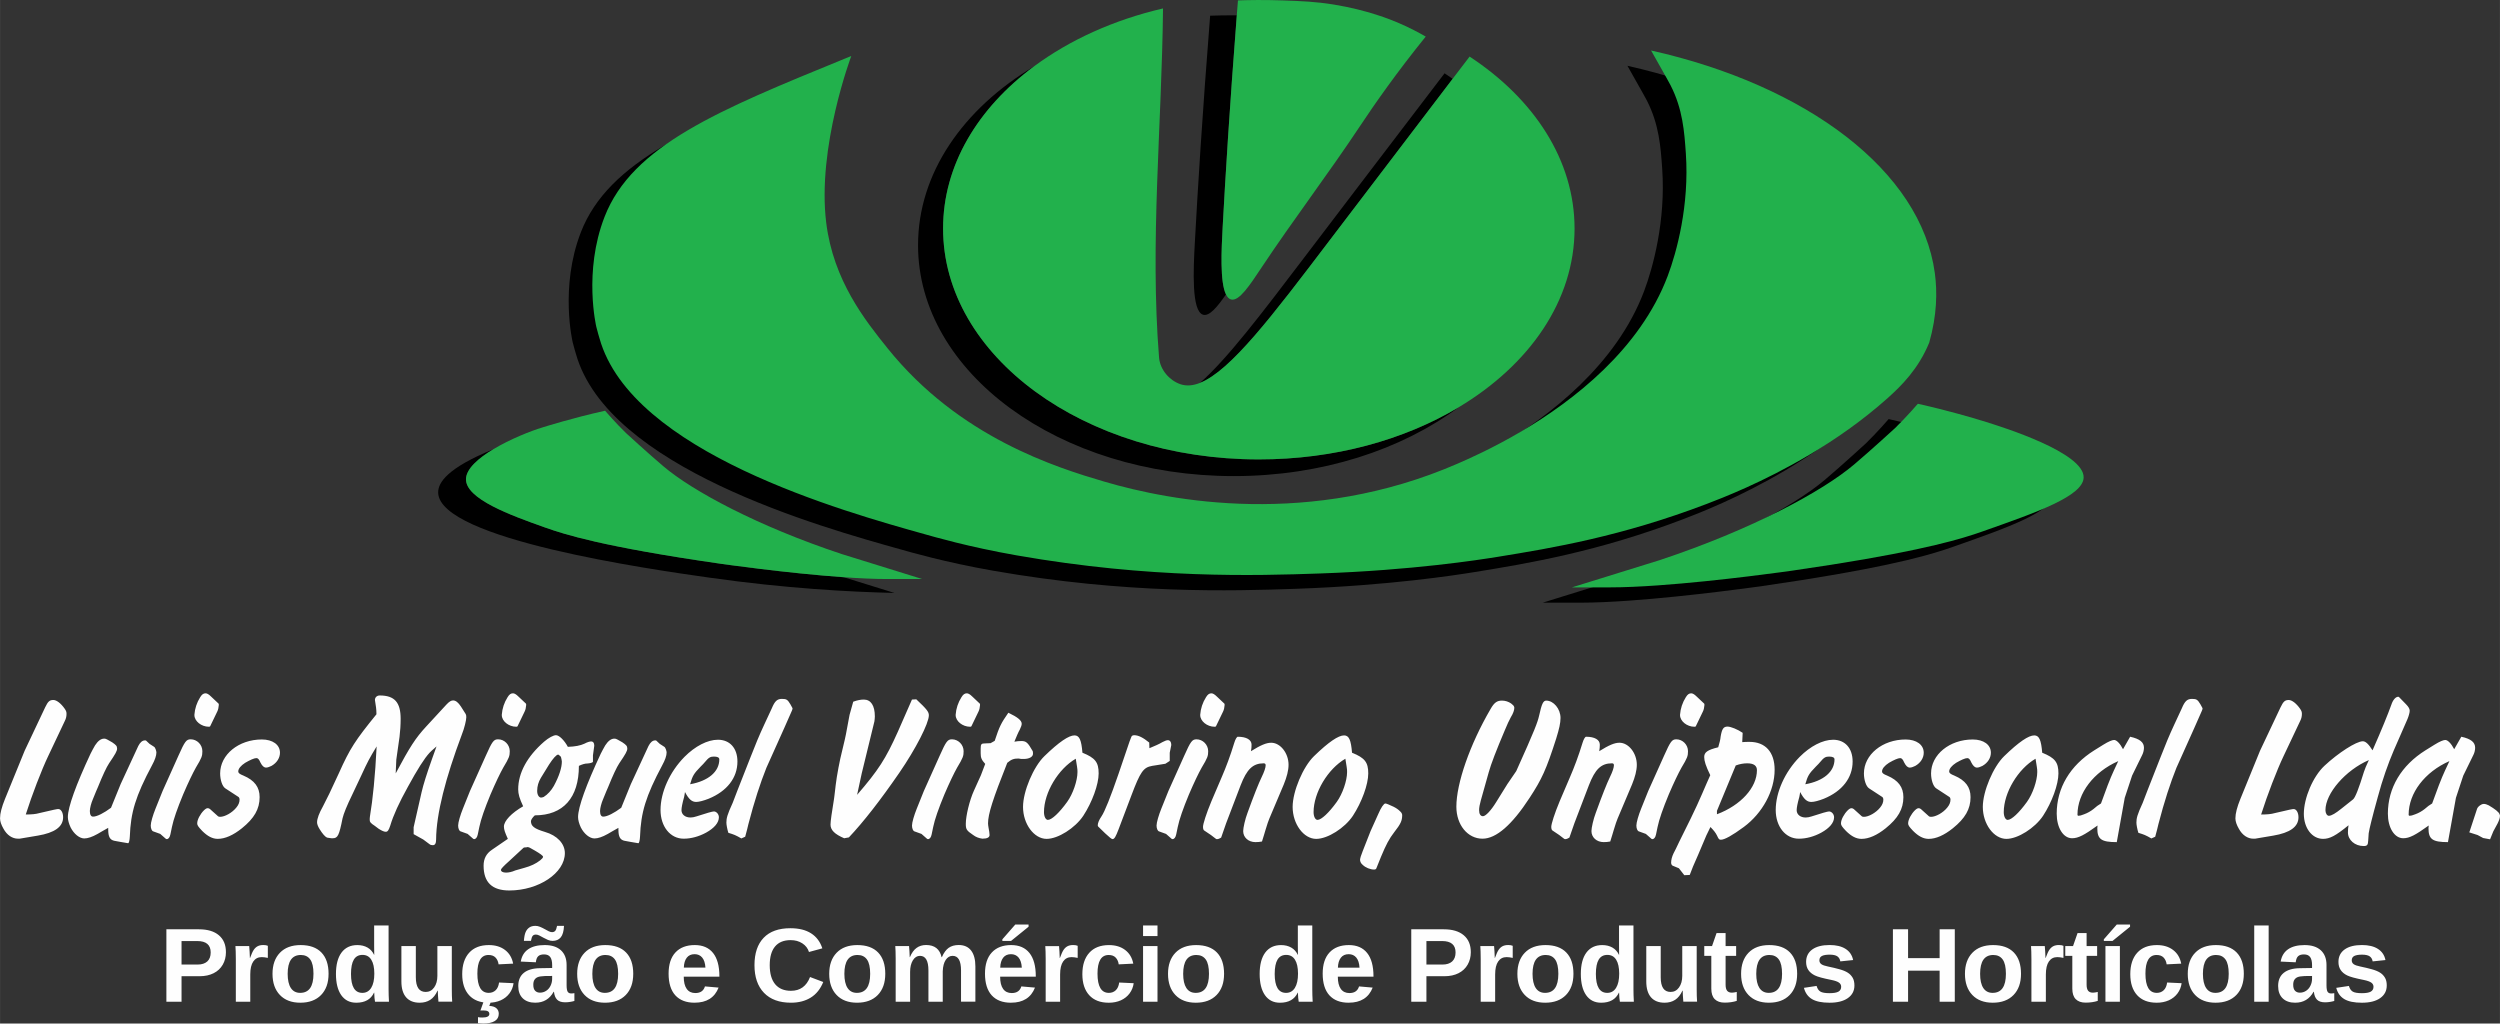
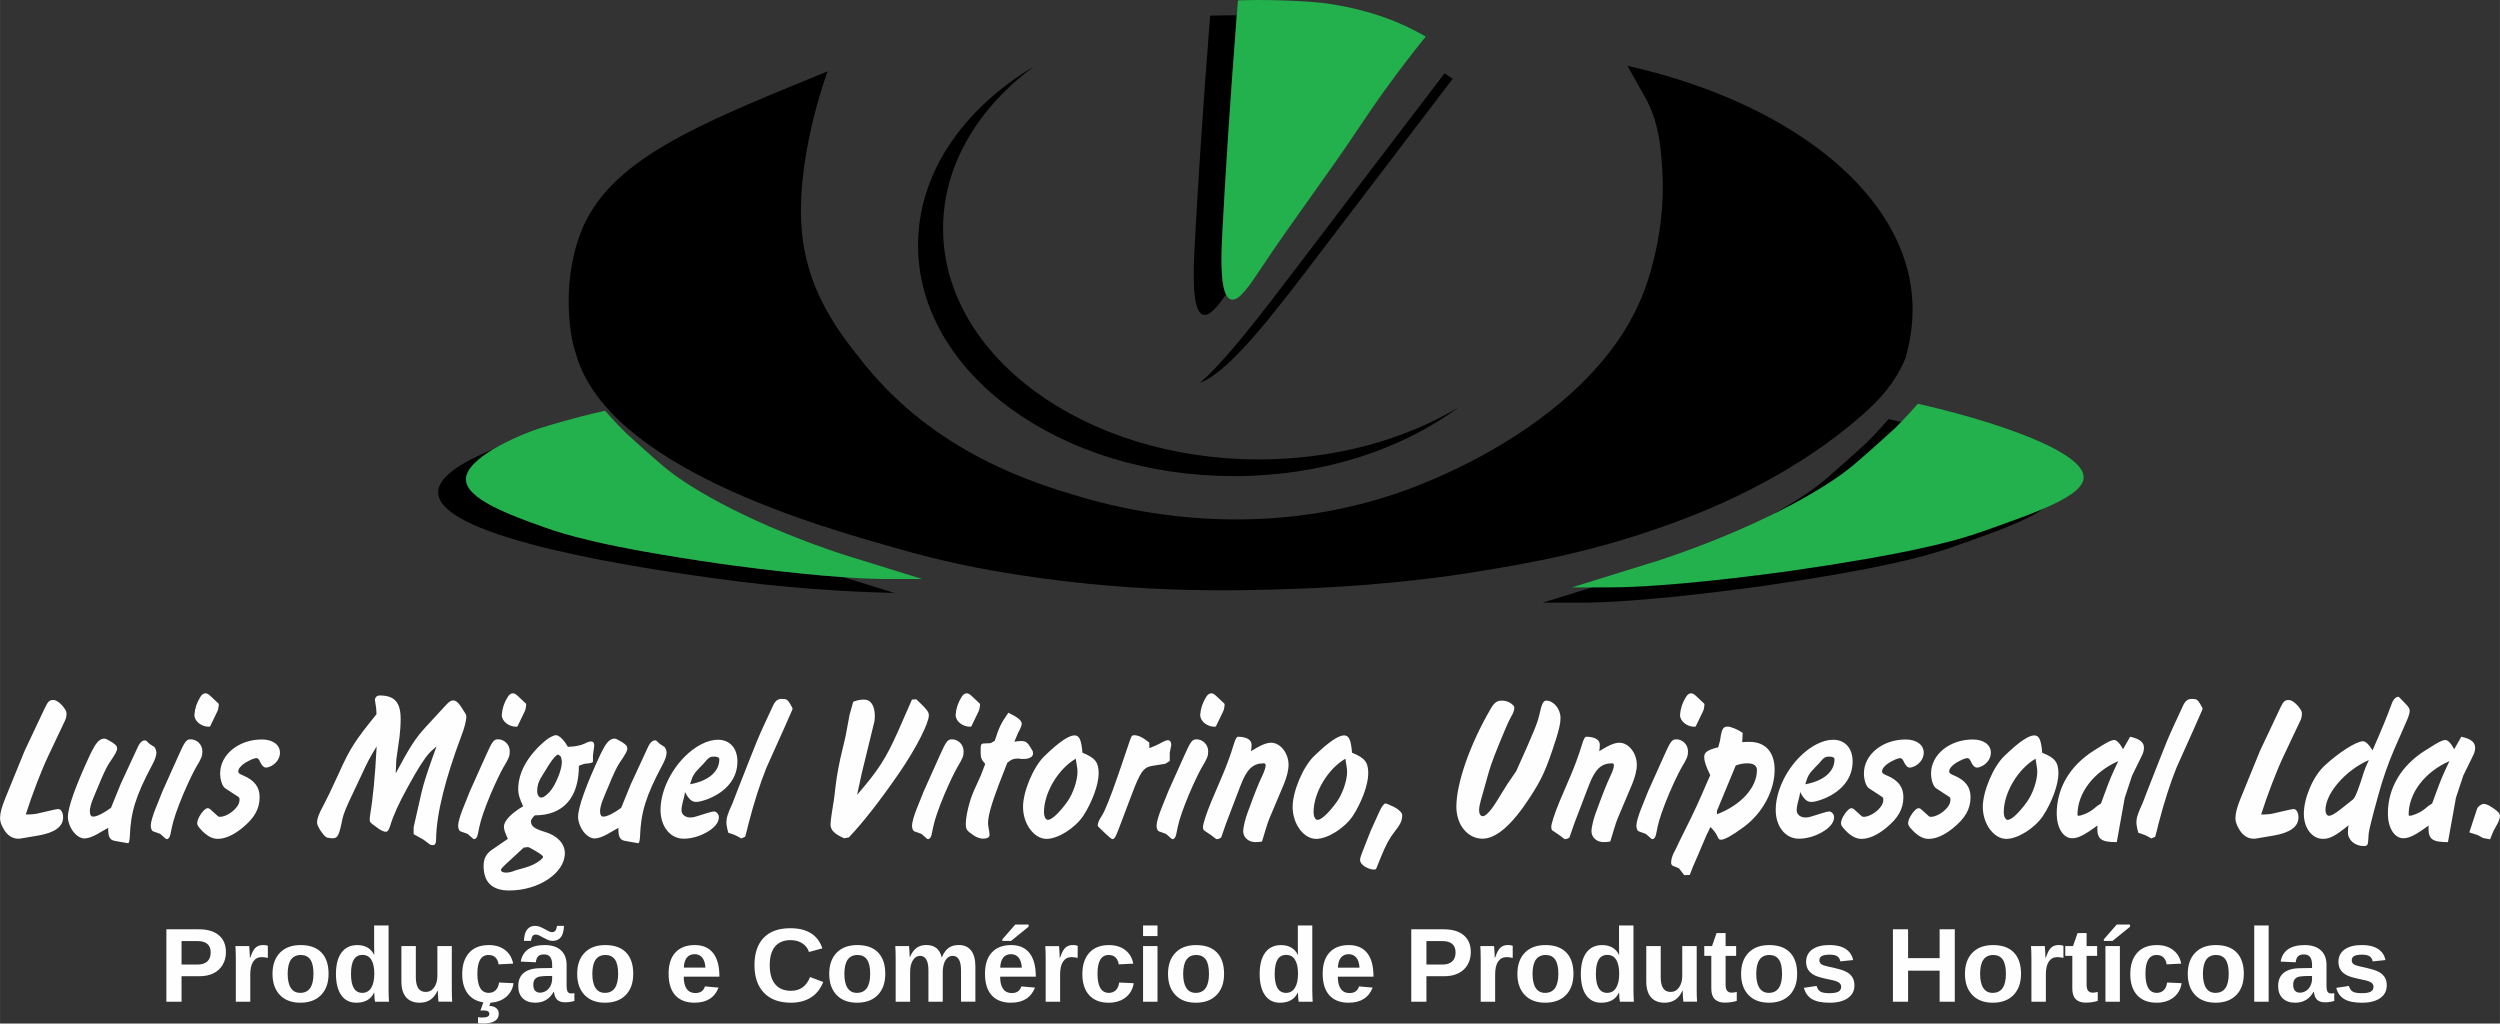
<svg xmlns="http://www.w3.org/2000/svg" xml:space="preserve" width="41.359mm" height="16.933mm" version="1.1" style="shape-rendering:geometricPrecision; text-rendering:geometricPrecision; image-rendering:optimizeQuality; fill-rule:evenodd; clip-rule:evenodd" viewBox="0 0 3191.72 1306.77">
  <rect x="0" y="0" width="3191.72" height="1306.77" fill="#333333" stroke="none" />
  <defs>
    <style type="text/css">
   
    .fil2 {fill:#FEFEFE;fill-rule:nonzero}
    .fil0 {fill:black;fill-rule:nonzero}
    .fil1 {fill:#22B14C;fill-rule:nonzero}
   
  </style>
  </defs>
  <g id="Layer_x0020_1">
    <path class="fil0" d="M2432.88 456.91c-13.87,33.74 -35.48,55.15 -53.27,71.03 -32.37,28.89 -67.09,52.85 -99.77,72.25 -59.44,35.28 -112.01,55.44 -131.1,62.72 -108.75,41.45 -196.86,56.23 -266.37,67.49 -24.88,4.03 -109.62,17.19 -227.31,21.31 -82.75,2.89 -216.46,6.84 -387.13,-23.08 -61.82,-10.84 -107.02,-24.11 -117.1,-26.93 -103.87,-29.01 -374.98,-104.74 -415.65,-250.11 -0.57,-2.03 -2.2,-7.17 -4.07,-14.66 0,0 -16.79,-70.3 10.49,-140.5 35.41,-91.12 145.43,-136.08 306.15,-201.74 3.73,-1.53 6.81,-2.77 8.86,-3.59 0,0 -44,116.69 -31.96,213.1 9.18,73.54 49.49,124.13 78.14,159.82 91.56,114.12 216.06,152.54 277.03,170.48 85.07,25.04 262.93,58.85 451.07,-23.08 12.82,-5.59 44.14,-19.23 81.52,-41.31 66.12,-39.03 151.19,-104.45 186.62,-198.43 11.45,-30.4 27.67,-90.17 23.09,-156.27 -1.92,-27.6 -3.91,-56.45 -19.54,-87.02 -0.99,-1.93 -1.93,-3.69 -5.2,-9.52 -0.02,-0.04 -0.05,-0.09 -0.07,-0.12 -3.32,-5.93 -9.04,-16.04 -19.59,-34.76 199.01,44.68 344.64,153.9 362.27,284.14 3.26,24.01 2.83,53.74 -7.1,88.79z" />
-     <path class="fil1" d="M2463.07 437.38c-13.87,33.74 -35.48,55.15 -53.27,71.03 -32.37,28.89 -67.09,52.85 -99.77,72.24 -59.44,35.29 -112.01,55.44 -131.1,62.72 -108.75,41.45 -196.86,56.22 -266.37,67.48 -24.88,4.04 -109.62,17.19 -227.31,21.31 -82.75,2.89 -216.46,6.84 -387.13,-23.09 -61.82,-10.83 -107.02,-24.1 -117.1,-26.92 -103.87,-29.02 -374.98,-104.74 -415.65,-250.11 -0.57,-2.03 -2.2,-7.17 -4.07,-14.67 0,0 -16.79,-70.29 10.49,-140.49 35.41,-91.12 145.43,-136.08 306.15,-201.75 3.73,-1.52 6.81,-2.76 8.86,-3.58 0,0 -44,116.69 -31.96,213.1 9.18,73.54 49.49,124.13 78.14,159.82 91.56,114.11 216.06,152.54 277.03,170.48 85.07,25.04 262.93,58.85 451.07,-23.08 12.82,-5.59 44.14,-19.24 81.52,-41.31 66.11,-39.03 151.19,-104.45 186.62,-198.43 11.45,-30.41 27.67,-90.17 23.09,-156.27 -1.92,-27.6 -3.91,-56.46 -19.54,-87.02 -0.99,-1.94 -1.93,-3.7 -5.2,-9.52 -0.02,-0.04 -0.05,-0.09 -0.07,-0.12 -3.32,-5.93 -9.04,-16.04 -19.59,-34.76 199.01,44.68 344.64,153.9 362.27,284.14 3.25,24.01 2.82,53.74 -7.11,88.79z" />
    <path class="fil0" d="M1141.85 757.02c-57.08,-1.34 -138.82,-5.7 -236.19,-19.53 -75.57,-10.73 -344.42,-48.93 -346.28,-108.33 -0.41,-12.98 11.78,-31.73 70.59,-55.73 -19.24,11.52 -34.65,25 -35.07,37.97 -0.83,25.5 56.63,46.36 101.22,62.15 23.82,8.43 72.63,24.42 223.76,46.17 0,0 83.8,12.05 157.28,17.22 14.9,4.61 35.68,11.07 64.7,20.06z" />
    <path class="fil1" d="M1177.37 739.26l-44.4 0c-16.57,0 -35.8,-0.9 -55.82,-2.31 -73.48,-5.17 -157.28,-17.22 -157.28,-17.22 -151.12,-21.75 -199.94,-37.74 -223.76,-46.17 -44.59,-15.79 -102.05,-36.66 -101.22,-62.15 0.42,-12.96 15.84,-26.45 35.07,-37.97 21.31,-12.75 47.25,-23.12 62.59,-27.74 3.04,-0.93 37.81,-11.95 79.91,-21.31 0,0 3.5,4.05 8.58,9.62 5.09,5.58 11.74,12.68 18.06,18.79 0,0 28.06,25.78 47.95,42.62 37.27,31.57 119.73,76.11 227.31,111.88 0.8,0.27 0.57,0.19 103,31.96z" />
    <path class="fil0" d="M1969.54 769.45l48.43 0c18.08,0 39.06,-0.99 60.89,-2.52 80.17,-5.64 171.59,-18.79 171.59,-18.79 143.02,-20.59 202.05,-36.44 232.14,-46.29 5.16,-1.69 9.58,-3.25 11.95,-4.08 69.09,-24.32 127.79,-44.97 128.35,-68.61 0.76,-31.69 -103.08,-64.18 -124.48,-70.87 -1.56,-0.49 -3.79,-1.17 -4.39,-1.35 -11.74,-3.6 -44.48,-13.38 -82.78,-21.89 0,0 -3.82,4.41 -9.36,10.5 -5.56,6.08 -12.8,13.83 -19.7,20.5 0,0 -30.61,28.12 -52.31,46.49 -40.66,34.45 -130.61,83.04 -247.97,122.05 -0.87,0.29 -0.63,0.21 -112.37,34.87z" />
    <path class="fil1" d="M2006.84 749.92l48.43 0c18.07,0 39.06,-0.99 60.89,-2.52 80.17,-5.64 171.58,-18.79 171.58,-18.79 143.03,-20.59 202.06,-36.44 232.15,-46.29 5.16,-1.69 9.58,-3.25 11.95,-4.08 69.09,-24.32 127.79,-44.98 128.35,-68.61 0.76,-31.7 -103.09,-64.18 -124.48,-70.87 -1.57,-0.49 -3.79,-1.17 -4.39,-1.36 -11.75,-3.6 -44.48,-13.37 -82.79,-21.89 0,0 -3.82,4.41 -9.36,10.5 -5.56,6.08 -12.8,13.84 -19.69,20.5 0,0 -30.61,28.13 -52.31,46.5 -40.66,34.45 -130.6,83.03 -247.97,122.05 -0.87,0.29 -0.62,0.22 -112.36,34.87z" />
    <path class="fil0" d="M1854.6 100.6c-74.9,98.21 -127.84,167.82 -157.89,207.33 -71.9,94.66 -125.4,165.37 -164.76,180.96 35.07,-30.85 78.72,-88.47 132.8,-159.64 32.85,-43.21 93.11,-122.45 179.52,-235.67 3.5,2.29 6.95,4.64 10.33,7.03z" />
    <path class="fil0" d="M1862.22 520c-73.09,54.24 -174.71,87.85 -287.06,87.85 -222.64,0 -403.11,-131.99 -403.11,-294.79 0,-92.02 57.64,-174.17 147.98,-228.24 -71.75,53.22 -116.01,126.29 -116.01,206.94 0,162.81 180.47,294.79 403.11,294.79 96.78,0 185.63,-24.95 255.1,-66.54z" />
-     <path class="fil1" d="M2010.23 291.75c0,92.03 -57.65,174.21 -148.01,228.25 -69.47,41.59 -158.32,66.54 -255.1,66.54 -222.64,0 -403.11,-131.98 -403.11,-294.79 0,-80.64 44.27,-153.72 116.01,-206.94 45.35,-33.65 101.7,-59.37 164.78,-74.04 -1.5,149.37 -16.85,299.14 -5.05,445.72 1.26,15.57 13.27,29.25 27.26,34.04 7.6,2.61 15.9,1.92 24.93,-1.65 39.36,-15.59 92.86,-86.3 164.76,-180.96 30.05,-39.51 82.99,-109.12 157.89,-207.33 7.01,-9.2 14.22,-18.64 21.63,-28.34 82.26,53.98 134,132.32 134,219.49z" />
+     <path class="fil1" d="M2010.23 291.75z" />
    <path class="fil0" d="M1565.18 375.89c-11.1,16.04 -21.14,28.17 -29.09,25.96 -15.13,-4.21 -12.53,-57.57 -10.65,-92.34 3.59,-66.07 9.53,-163.11 19.53,-289.46 9.27,-0.33 20.76,-0.59 34.02,-0.48 -9.11,117.08 -14.63,207.68 -18.04,270.41 -1.54,28.65 -3.59,69.92 4.23,85.91z" />
    <path class="fil1" d="M1820.22 46.69c-37.27,46.1 -64.96,85.74 -83.47,113.65 -40.66,61.3 -85.36,119.87 -126.08,181.14 -14.99,22.56 -28.78,43.7 -39.06,40.85 -2.66,-0.75 -4.78,-3 -6.43,-6.43 -7.82,-16 -5.77,-57.27 -4.23,-85.91 3.41,-62.72 8.93,-153.32 18.04,-270.41 0.48,-6.27 0.98,-12.63 1.49,-19.05 14.25,-0.52 33.71,-0.83 56.83,0 24.77,0.89 42.35,1.53 65.7,5.32 42.91,6.98 73.1,19.43 81.69,23.09 15,6.39 27.04,12.86 35.51,17.76z" />
    <path class="fil2" d="M288.41 1215.7c0,5.94 -1.37,11.27 -4.07,15.96 -2.71,4.68 -6.55,8.3 -11.62,10.85 -5.06,2.55 -11.04,3.85 -18.01,3.85l-22.97 0 0 32.53 -19.35 0 0 -92.44 41.51 0c11.09,0 19.58,2.55 25.56,7.66 5.98,5.06 8.95,12.26 8.95,21.59zm-19.46 0.34c0,-9.71 -5.71,-14.59 -17.18,-14.59l-20.03 0 0 30.01 20.53 0c5.33,0 9.45,-1.34 12.34,-3.96 2.89,-2.67 4.34,-6.47 4.34,-11.47zm32.1 62.85l0 -54.31c0,-3.92 -0.04,-7.16 -0.15,-9.75 -0.12,-2.62 -0.22,-4.91 -0.34,-6.93l17.56 0c0.12,0.8 0.31,3.2 0.53,7.2 0.23,4 0.35,6.63 0.35,7.96l0.22 0c1.79,-4.99 3.39,-8.49 4.8,-10.51 1.41,-2.01 3.05,-3.54 4.99,-4.53 1.94,-0.99 4.34,-1.49 7.23,-1.49 2.36,0 4.27,0.35 5.68,1l0 15.43c-2.97,-0.65 -5.6,-1 -7.85,-1 -4.61,0 -8.19,1.87 -10.74,5.6 -2.55,3.7 -3.84,9.21 -3.84,16.49l0 34.85 -18.44 0zm118.4 -35.58c0,11.51 -3.2,20.53 -9.6,27.08 -6.36,6.51 -15.2,9.79 -26.47,9.79 -11.08,0 -19.76,-3.28 -26.05,-9.83 -6.28,-6.55 -9.45,-15.57 -9.45,-27.04 0,-11.39 3.16,-20.37 9.45,-26.89 6.29,-6.55 15.13,-9.83 26.43,-9.83 11.62,0 20.46,3.16 26.55,9.48 6.1,6.33 9.14,15.39 9.14,27.23zm-19.27 0c0,-8.42 -1.37,-14.55 -4.15,-18.36 -2.75,-3.8 -6.74,-5.71 -12,-5.71 -11.2,0 -16.8,8.03 -16.8,24.07 0,7.93 1.37,13.94 4.07,18.09 2.75,4.15 6.71,6.21 11.88,6.21 11.31,0 16.99,-8.11 16.99,-24.3zm78.56 35.58c-0.19,-0.65 -0.38,-2.32 -0.65,-4.95 -0.23,-2.62 -0.34,-4.84 -0.34,-6.59l-0.27 0c-4,8.57 -11.54,12.84 -22.7,12.84 -8.27,0 -14.63,-3.24 -19.16,-9.68 -4.49,-6.44 -6.74,-15.47 -6.74,-27.04 0,-11.77 2.36,-20.87 7.08,-27.27 4.76,-6.4 11.47,-9.6 20.19,-9.6 5.03,0 9.37,1.07 13.03,3.16 3.66,2.09 6.47,5.22 8.46,9.37l0.12 0 -0.12 -11.69 0 -25.9 18.44 0 0 81.85c0,4.38 0.15,9.56 0.49,15.5l-17.83 0zm-0.88 -35.88c0,-7.66 -1.29,-13.56 -3.84,-17.67 -2.55,-4.15 -6.28,-6.21 -11.27,-6.21 -4.95,0 -8.64,2.02 -11.04,6.02 -2.4,4 -3.62,10.09 -3.62,18.32 0,16.11 4.84,24.15 14.51,24.15 4.84,0 8.61,-2.14 11.27,-6.4 2.67,-4.27 4,-10.33 4,-18.2zm53.01 -35.12l0 39.84c0,12.45 4.19,18.7 12.61,18.7 4.45,0 8.03,-1.91 10.78,-5.75 2.74,-3.85 4.11,-8.77 4.11,-14.74l0 -38.05 18.43 0 0 55.12c0,6.05 0.15,11.34 0.49,15.88l-17.56 0c-0.53,-6.29 -0.79,-11.01 -0.79,-14.09l-0.35 0c-2.44,5.37 -5.56,9.29 -9.33,11.73 -3.77,2.44 -8.27,3.66 -13.48,3.66 -7.5,0 -13.3,-2.29 -17.33,-6.9 -4,-4.61 -6.02,-11.38 -6.02,-20.3l0 -45.1 18.44 0zm92.92 72.29c-10.78,0 -19.08,-3.2 -24.94,-9.6 -5.83,-6.4 -8.77,-15.35 -8.77,-26.82 0,-11.69 2.93,-20.83 8.84,-27.34 5.9,-6.55 14.28,-9.83 25.14,-9.83 8.34,0 15.27,2.1 20.72,6.29 5.48,4.19 8.91,9.98 10.32,17.4l-18.58 0.92c-0.5,-3.62 -1.83,-6.51 -3.93,-8.69 -2.09,-2.17 -5.06,-3.27 -8.91,-3.27 -9.48,0 -14.24,7.92 -14.24,23.81 0,16.38 4.83,24.56 14.51,24.56 3.46,0 6.4,-1.1 8.76,-3.31 2.36,-2.21 3.85,-5.53 4.42,-9.91l18.51 0.88c-0.65,4.84 -2.4,9.18 -5.22,12.99 -2.82,3.8 -6.51,6.74 -11.12,8.84 -4.61,2.05 -9.75,3.09 -15.5,3.09zm12.95 14.13c0,4.11 -1.71,7.19 -5.14,9.29 -3.39,2.09 -8.3,3.16 -14.74,3.16 -1.98,0 -4.19,-0.12 -6.63,-0.39l0 -7.77c1.53,0.35 3.35,0.49 5.49,0.49 5.98,0 8.99,-1.52 8.99,-4.53 0,-1.56 -0.61,-2.7 -1.83,-3.43 -1.22,-0.73 -3.28,-1.1 -6.17,-1.1 -1.64,0 -2.78,0.04 -3.39,0.12l4.04 -11.27 9.41 0 -2.17 5.37c4.11,0.22 7.16,1.22 9.14,3.01 2.02,1.79 3.01,4.15 3.01,7.05zm46.73 -14.13c-6.86,0 -12.23,-1.87 -16.07,-5.6 -3.85,-3.74 -5.75,-8.99 -5.75,-15.77 0,-7.35 2.4,-12.95 7.15,-16.8 4.8,-3.84 11.74,-5.83 20.84,-5.9l15.27 -0.26 0 -3.62c0,-4.61 -0.79,-8.07 -2.44,-10.33 -1.6,-2.25 -4.22,-3.39 -7.92,-3.39 -3.39,0 -5.9,0.8 -7.5,2.36 -1.61,1.56 -2.59,4.11 -2.97,7.69l-19.24 -0.91c1.18,-6.9 4.31,-12.15 9.45,-15.7 5.14,-3.58 12.19,-5.37 21.06,-5.37 8.95,0 15.89,2.21 20.72,6.63 4.84,4.42 7.28,10.7 7.28,18.81l0 25.86c0,4.01 0.46,6.74 1.34,8.23 0.91,1.49 2.44,2.25 4.53,2.25 1.41,0 2.74,-0.12 4.07,-0.39l0 9.98c-1.1,0.27 -2.09,0.49 -2.97,0.73 -0.87,0.19 -1.75,0.38 -2.62,0.49 -0.88,0.15 -1.79,0.27 -2.79,0.35 -0.99,0.11 -2.13,0.15 -3.43,0.15 -4.65,0 -8.07,-1.14 -10.28,-3.39 -2.21,-2.28 -3.54,-5.63 -3.97,-10.06l-0.42 0c-5.14,9.29 -12.95,13.94 -23.34,13.94zm21.44 -34.16l-9.45 0.11c-4.27,0.19 -7.31,0.65 -9.1,1.45 -1.79,0.76 -3.16,1.94 -4.11,3.5 -0.96,1.56 -1.41,3.66 -1.41,6.28 0,3.4 0.76,5.9 2.32,7.54 1.57,1.64 3.66,2.44 6.21,2.44 2.89,0 5.52,-0.79 7.92,-2.36 2.4,-1.56 4.27,-3.73 5.6,-6.51 1.33,-2.78 2.01,-5.75 2.01,-8.84l0 -3.61zm0.49 -44.76c-1.94,0 -3.88,-0.42 -5.83,-1.22 -1.94,-0.83 -3.84,-1.75 -5.67,-2.78 -1.83,-1.03 -3.58,-1.98 -5.22,-2.82 -1.64,-0.84 -3.09,-1.26 -4.42,-1.26 -1.79,0 -3.16,0.49 -4.11,1.53 -0.95,1.03 -1.71,3.19 -2.32,6.54l-8.99 0c0.35,-4.91 1.07,-8.6 2.14,-11.08 1.06,-2.48 2.59,-4.45 4.61,-5.9 2.02,-1.48 4.72,-2.21 8.03,-2.21 1.94,0 3.93,0.42 5.87,1.26 1.98,0.79 3.89,1.75 5.72,2.78 1.87,1.03 3.58,1.94 5.18,2.78 1.6,0.8 3.05,1.22 4.31,1.22 1.71,0 3.08,-0.53 4.07,-1.6 0.99,-1.06 1.79,-3.2 2.4,-6.44l8.87 0c-0.31,6.85 -1.71,11.77 -4.19,14.74 -2.48,2.97 -5.94,4.45 -10.44,4.45zm103.02 42.05c0,11.51 -3.19,20.53 -9.59,27.08 -6.37,6.51 -15.2,9.79 -26.47,9.79 -11.09,0 -19.77,-3.28 -26.05,-9.83 -6.29,-6.55 -9.45,-15.57 -9.45,-27.04 0,-11.39 3.16,-20.37 9.45,-26.89 6.28,-6.55 15.12,-9.83 26.43,-9.83 11.61,0 20.45,3.16 26.55,9.48 6.1,6.33 9.14,15.39 9.14,27.23zm-19.27 0c0,-8.42 -1.37,-14.55 -4.15,-18.36 -2.74,-3.8 -6.74,-5.71 -12,-5.71 -11.2,0 -16.79,8.03 -16.79,24.07 0,7.93 1.37,13.94 4.07,18.09 2.74,4.15 6.71,6.21 11.88,6.21 11.31,0 16.99,-8.11 16.99,-24.3zm97.6 36.87c-10.67,0 -18.85,-3.16 -24.61,-9.45 -5.71,-6.33 -8.57,-15.54 -8.57,-27.69 0,-11.7 2.89,-20.72 8.72,-27.01 5.83,-6.28 14.05,-9.45 24.72,-9.45 10.21,0 17.98,3.4 23.35,10.13 5.37,6.74 8.07,16.65 8.07,29.67l0 0.53 -45.52 0c0,6.89 1.26,12.11 3.81,15.65 2.55,3.54 6.2,5.29 10.97,5.29 6.51,0 10.59,-2.82 12.3,-8.49l17.41 1.52c-5.03,12.83 -15.23,19.28 -30.66,19.28zm0 -61.97c-4.31,0 -7.66,1.52 -9.98,4.53 -2.32,3.01 -3.58,7.2 -3.74,12.65l27.57 0c-0.34,-5.76 -1.75,-10.02 -4.15,-12.88 -2.4,-2.86 -5.63,-4.3 -9.71,-4.3zm123.07 46.77c11.69,0 19.81,-5.87 24.34,-17.6l16.87 6.36c-3.62,8.95 -8.94,15.58 -16,19.93 -7.01,4.34 -15.42,6.51 -25.21,6.51 -14.86,0 -26.35,-4.19 -34.46,-12.61 -8.12,-8.42 -12.15,-20.23 -12.15,-35.34 0,-15.16 3.93,-26.82 11.73,-34.93 7.81,-8.15 19.16,-12.22 34.06,-12.22 10.85,0 19.69,2.17 26.51,6.55 6.81,4.34 11.61,10.74 14.35,19.15l-17.06 4.65c-1.44,-4.61 -4.26,-8.3 -8.49,-11.04 -4.23,-2.74 -9.18,-4.11 -14.93,-4.11 -8.72,0 -15.39,2.71 -19.92,8.15 -4.53,5.45 -6.78,13.37 -6.78,23.81 0,10.63 2.32,18.78 6.97,24.38 4.69,5.59 11.39,8.37 20.19,8.37zm120.39 -21.67c0,11.51 -3.2,20.53 -9.6,27.08 -6.36,6.51 -15.2,9.79 -26.47,9.79 -11.08,0 -19.77,-3.28 -26.05,-9.83 -6.28,-6.55 -9.45,-15.57 -9.45,-27.04 0,-11.39 3.16,-20.37 9.45,-26.89 6.28,-6.55 15.12,-9.83 26.43,-9.83 11.62,0 20.46,3.16 26.55,9.48 6.1,6.33 9.14,15.39 9.14,27.23zm-19.28 0c0,-8.42 -1.37,-14.55 -4.15,-18.36 -2.74,-3.8 -6.74,-5.71 -11.99,-5.71 -11.2,0 -16.8,8.03 -16.8,24.07 0,7.93 1.37,13.94 4.07,18.09 2.75,4.15 6.71,6.21 11.88,6.21 11.31,0 16.99,-8.11 16.99,-24.3zm74.38 35.58l0 -39.84c0,-12.46 -3.58,-18.7 -10.78,-18.7 -3.7,0 -6.74,1.91 -9.1,5.71 -2.32,3.81 -3.5,8.73 -3.5,14.78l0 38.05 -18.44 0 0 -55.12c0,-3.8 -0.04,-6.93 -0.15,-9.33 -0.12,-2.44 -0.23,-4.61 -0.34,-6.55l17.56 0c0.12,0.84 0.3,3.05 0.53,6.67 0.23,3.62 0.34,6.1 0.34,7.46l0.23 0c2.28,-5.45 5.1,-9.37 8.5,-11.81 3.39,-2.48 7.46,-3.7 12.19,-3.7 10.86,0 17.44,5.19 19.76,15.5l0.39 0c2.4,-5.52 5.29,-9.48 8.64,-11.88 3.39,-2.4 7.66,-3.62 12.87,-3.62 6.9,0 12.19,2.36 15.81,7.05 3.61,4.68 5.44,11.46 5.44,20.26l0 45.06 -18.32 0 0 -39.84c0,-12.46 -3.58,-18.7 -10.73,-18.7 -3.58,0 -6.51,1.75 -8.84,5.22 -2.29,3.46 -3.54,8.3 -3.77,14.44l0 38.89 -18.28 0zm105.38 1.3c-10.67,0 -18.85,-3.16 -24.6,-9.45 -5.72,-6.33 -8.57,-15.54 -8.57,-27.69 0,-11.7 2.89,-20.72 8.72,-27.01 5.83,-6.28 14.06,-9.45 24.72,-9.45 10.21,0 17.98,3.4 23.35,10.13 5.37,6.74 8.07,16.65 8.07,29.67l0 0.53 -45.52 0c0,6.89 1.26,12.11 3.81,15.65 2.55,3.54 6.2,5.29 10.97,5.29 6.51,0 10.59,-2.82 12.3,-8.49l17.41 1.52c-5.03,12.83 -15.23,19.28 -30.66,19.28zm0 -61.97c-4.31,0 -7.66,1.52 -9.98,4.53 -2.32,3.01 -3.58,7.2 -3.74,12.65l27.57 0c-0.34,-5.76 -1.75,-10.02 -4.15,-12.88 -2.4,-2.86 -5.63,-4.3 -9.71,-4.3zm-11 -16.95l0 -2.01 16.52 -18.89 16.95 0 0 2.82 -22.32 18.09 -11.16 0zm55.32 77.63l0 -54.31c0,-3.92 -0.04,-7.16 -0.15,-9.75 -0.12,-2.62 -0.23,-4.91 -0.35,-6.93l17.56 0c0.12,0.8 0.31,3.2 0.53,7.2 0.23,4 0.35,6.63 0.35,7.96l0.23 0c1.78,-4.99 3.39,-8.49 4.79,-10.51 1.41,-2.01 3.05,-3.54 4.99,-4.53 1.94,-0.99 4.34,-1.49 7.24,-1.49 2.36,0 4.26,0.35 5.67,1l0 15.43c-2.97,-0.65 -5.59,-1 -7.85,-1 -4.61,0 -8.19,1.87 -10.73,5.6 -2.55,3.7 -3.85,9.21 -3.85,16.49l0 34.85 -18.44 0zm80.54 1.3c-10.77,0 -19.08,-3.2 -24.94,-9.6 -5.83,-6.4 -8.77,-15.35 -8.77,-26.82 0,-11.69 2.94,-20.83 8.84,-27.34 5.9,-6.55 14.28,-9.83 25.13,-9.83 8.34,0 15.27,2.1 20.72,6.29 5.48,4.19 8.91,9.98 10.32,17.4l-18.58 0.92c-0.49,-3.62 -1.83,-6.51 -3.93,-8.69 -2.09,-2.17 -5.06,-3.27 -8.91,-3.27 -9.48,0 -14.25,7.92 -14.25,23.81 0,16.38 4.83,24.56 14.51,24.56 3.46,0 6.4,-1.1 8.76,-3.31 2.36,-2.21 3.85,-5.53 4.42,-9.91l18.51 0.88c-0.65,4.84 -2.4,9.18 -5.22,12.99 -2.82,3.8 -6.51,6.74 -11.12,8.84 -4.61,2.05 -9.75,3.09 -15.5,3.09zm43.79 -85.09l0 -13.56 18.43 0 0 13.56 -18.43 0zm0 83.79l0 -71 18.43 0 0 71 -18.43 0zm103.43 -35.58c0,11.51 -3.2,20.53 -9.6,27.08 -6.36,6.51 -15.2,9.79 -26.47,9.79 -11.08,0 -19.76,-3.28 -26.05,-9.83 -6.28,-6.55 -9.45,-15.57 -9.45,-27.04 0,-11.39 3.16,-20.37 9.45,-26.89 6.29,-6.55 15.13,-9.83 26.43,-9.83 11.62,0 20.46,3.16 26.55,9.48 6.1,6.33 9.14,15.39 9.14,27.23zm-19.27 0c0,-8.42 -1.37,-14.55 -4.15,-18.36 -2.75,-3.8 -6.74,-5.71 -12,-5.71 -11.2,0 -16.8,8.03 -16.8,24.07 0,7.93 1.37,13.94 4.08,18.09 2.74,4.15 6.7,6.21 11.88,6.21 11.31,0 16.99,-8.11 16.99,-24.3zm114.55 35.58c-0.19,-0.65 -0.39,-2.32 -0.65,-4.95 -0.23,-2.62 -0.35,-4.84 -0.35,-6.59l-0.26 0c-4.01,8.57 -11.54,12.84 -22.7,12.84 -8.27,0 -14.62,-3.24 -19.15,-9.68 -4.5,-6.44 -6.74,-15.47 -6.74,-27.04 0,-11.77 2.36,-20.87 7.08,-27.27 4.76,-6.4 11.47,-9.6 20.19,-9.6 5.02,0 9.37,1.07 13.03,3.16 3.66,2.09 6.47,5.22 8.45,9.37l0.12 0 -0.12 -11.69 0 -25.9 18.44 0 0 81.85c0,4.38 0.15,9.56 0.49,15.5l-17.82 0zm-0.88 -35.88c0,-7.66 -1.3,-13.56 -3.84,-17.67 -2.55,-4.15 -6.29,-6.21 -11.27,-6.21 -4.95,0 -8.65,2.02 -11.05,6.02 -2.39,4 -3.61,10.09 -3.61,18.32 0,16.11 4.83,24.15 14.51,24.15 4.84,0 8.6,-2.14 11.27,-6.4 2.66,-4.27 4,-10.33 4,-18.2zm64.66 37.17c-10.67,0 -18.85,-3.16 -24.6,-9.45 -5.72,-6.33 -8.57,-15.54 -8.57,-27.69 0,-11.7 2.89,-20.72 8.72,-27.01 5.83,-6.28 14.06,-9.45 24.73,-9.45 10.2,0 17.97,3.4 23.34,10.13 5.37,6.74 8.07,16.65 8.07,29.67l0 0.53 -45.52 0c0,6.89 1.26,12.11 3.81,15.65 2.55,3.54 6.2,5.29 10.97,5.29 6.51,0 10.59,-2.82 12.31,-8.49l17.4 1.52c-5.02,12.83 -15.23,19.28 -30.66,19.28zm0 -61.97c-4.31,0 -7.66,1.52 -9.98,4.53 -2.32,3.01 -3.58,7.2 -3.74,12.65l27.58 0c-0.35,-5.76 -1.75,-10.02 -4.15,-12.88 -2.4,-2.86 -5.64,-4.3 -9.72,-4.3zm155.95 -2.52c0,5.94 -1.37,11.27 -4.07,15.96 -2.71,4.68 -6.55,8.3 -11.62,10.85 -5.06,2.55 -11.04,3.85 -18.01,3.85l-22.97 0 0 32.53 -19.35 0 0 -92.44 41.51 0c11.09,0 19.58,2.55 25.56,7.66 5.98,5.06 8.95,12.26 8.95,21.59zm-19.46 0.34c0,-9.71 -5.71,-14.59 -17.18,-14.59l-20.03 0 0 30.01 20.53 0c5.33,0 9.45,-1.34 12.34,-3.96 2.89,-2.67 4.34,-6.47 4.34,-11.47zm32.1 62.85l0 -54.31c0,-3.92 -0.04,-7.16 -0.15,-9.75 -0.12,-2.62 -0.22,-4.91 -0.34,-6.93l17.56 0c0.12,0.8 0.31,3.2 0.53,7.2 0.23,4 0.35,6.63 0.35,7.96l0.22 0c1.79,-4.99 3.39,-8.49 4.8,-10.51 1.41,-2.01 3.05,-3.54 4.99,-4.53 1.94,-0.99 4.34,-1.49 7.23,-1.49 2.36,0 4.27,0.35 5.68,1l0 15.43c-2.97,-0.65 -5.6,-1 -7.85,-1 -4.61,0 -8.19,1.87 -10.74,5.6 -2.55,3.7 -3.84,9.21 -3.84,16.49l0 34.85 -18.44 0zm118.4 -35.58c0,11.51 -3.2,20.53 -9.6,27.08 -6.36,6.51 -15.2,9.79 -26.47,9.79 -11.08,0 -19.76,-3.28 -26.05,-9.83 -6.28,-6.55 -9.45,-15.57 -9.45,-27.04 0,-11.39 3.16,-20.37 9.45,-26.89 6.29,-6.55 15.13,-9.83 26.43,-9.83 11.62,0 20.46,3.16 26.55,9.48 6.1,6.33 9.14,15.39 9.14,27.23zm-19.27 0c0,-8.42 -1.37,-14.55 -4.15,-18.36 -2.75,-3.8 -6.74,-5.71 -12,-5.71 -11.2,0 -16.8,8.03 -16.8,24.07 0,7.93 1.37,13.94 4.07,18.09 2.75,4.15 6.71,6.21 11.88,6.21 11.31,0 16.99,-8.11 16.99,-24.3zm78.56 35.58c-0.19,-0.65 -0.38,-2.32 -0.65,-4.95 -0.23,-2.62 -0.34,-4.84 -0.34,-6.59l-0.27 0c-4,8.57 -11.54,12.84 -22.7,12.84 -8.27,0 -14.63,-3.24 -19.16,-9.68 -4.49,-6.44 -6.74,-15.47 -6.74,-27.04 0,-11.77 2.36,-20.87 7.08,-27.27 4.76,-6.4 11.47,-9.6 20.19,-9.6 5.03,0 9.37,1.07 13.03,3.16 3.66,2.09 6.47,5.22 8.46,9.37l0.12 0 -0.12 -11.69 0 -25.9 18.44 0 0 81.85c0,4.38 0.15,9.56 0.49,15.5l-17.83 0zm-0.88 -35.88c0,-7.66 -1.29,-13.56 -3.84,-17.67 -2.55,-4.15 -6.28,-6.21 -11.27,-6.21 -4.95,0 -8.64,2.02 -11.04,6.02 -2.4,4 -3.62,10.09 -3.62,18.32 0,16.11 4.84,24.15 14.51,24.15 4.84,0 8.61,-2.14 11.27,-6.4 2.67,-4.27 4,-10.33 4,-18.2zm53.01 -35.12l0 39.84c0,12.45 4.19,18.7 12.61,18.7 4.45,0 8.03,-1.91 10.78,-5.75 2.74,-3.85 4.11,-8.77 4.11,-14.74l0 -38.05 18.44 0 0 55.12c0,6.05 0.15,11.34 0.49,15.88l-17.56 0c-0.53,-6.29 -0.79,-11.01 -0.79,-14.09l-0.35 0c-2.44,5.37 -5.56,9.29 -9.33,11.73 -3.77,2.44 -8.27,3.66 -13.48,3.66 -7.5,0 -13.3,-2.29 -17.33,-6.9 -4,-4.61 -6.02,-11.38 -6.02,-20.3l0 -45.1 18.44 0zm81.5 72.18c-5.41,0 -9.6,-1.49 -12.53,-4.42 -2.93,-2.97 -4.38,-7.46 -4.38,-13.44l0 -41.86 -8.99 0 0 -12.46 9.91 0 5.79 -16.65 11.54 0 0 16.65 13.45 0 0 12.46 -13.45 0 0 36.9c0,3.47 0.65,6.02 1.94,7.66 1.34,1.64 3.35,2.44 6.14,2.44 1.44,0 3.5,-0.3 6.17,-0.91l0 11.39c-4.53,1.48 -9.75,2.25 -15.57,2.25zm92.69 -36.76c0,11.51 -3.2,20.53 -9.6,27.08 -6.36,6.51 -15.2,9.79 -26.47,9.79 -11.08,0 -19.76,-3.28 -26.05,-9.83 -6.28,-6.55 -9.45,-15.57 -9.45,-27.04 0,-11.39 3.16,-20.37 9.45,-26.89 6.29,-6.55 15.13,-9.83 26.44,-9.83 11.61,0 20.45,3.16 26.54,9.48 6.1,6.33 9.14,15.39 9.14,27.23zm-19.27 0c0,-8.42 -1.37,-14.55 -4.15,-18.36 -2.75,-3.8 -6.74,-5.71 -12,-5.71 -11.2,0 -16.8,8.03 -16.8,24.07 0,7.93 1.37,13.94 4.08,18.09 2.74,4.15 6.7,6.21 11.88,6.21 11.31,0 16.99,-8.11 16.99,-24.3zm92.39 14.86c0,6.85 -2.82,12.22 -8.42,16.15 -5.6,3.92 -13.37,5.87 -23.31,5.87 -9.79,0 -17.25,-1.53 -22.43,-4.61 -5.18,-3.08 -8.6,-7.88 -10.32,-14.39l16.19 -2.44c0.95,3.39 2.51,5.75 4.75,7.16 2.25,1.4 6.21,2.09 11.81,2.09 5.15,0 8.91,-0.65 11.27,-1.94 2.36,-1.34 3.54,-3.4 3.54,-6.21 0,-2.25 -0.95,-4.04 -2.86,-5.37 -1.91,-1.34 -5.14,-2.48 -9.67,-3.39 -10.4,-2.06 -17.45,-3.96 -21.07,-5.75 -3.62,-1.79 -6.4,-4.07 -8.3,-6.9 -1.9,-2.82 -2.86,-6.28 -2.86,-10.39 0,-6.78 2.63,-12.08 7.85,-15.84 5.22,-3.77 12.64,-5.68 22.2,-5.68 8.42,0 15.2,1.64 20.34,4.92 5.14,3.28 8.38,8.03 9.63,14.25l-16.34 1.71c-0.49,-2.89 -1.79,-5.06 -3.84,-6.47 -2.06,-1.41 -5.33,-2.13 -9.79,-2.13 -4.38,0 -7.66,0.57 -9.82,1.67 -2.17,1.1 -3.28,2.97 -3.28,5.59 0,2.06 0.84,3.7 2.52,4.92 1.67,1.18 4.5,2.17 8.5,2.97 5.56,1.14 10.47,2.32 14.78,3.54 4.3,1.18 7.77,2.63 10.36,4.27 2.63,1.64 4.68,3.77 6.25,6.4 1.56,2.59 2.32,5.94 2.32,10.02zm108.79 20.72l0 -39.61 -40.29 0 0 39.61 -19.35 0 0 -92.44 19.35 0 0 36.8 40.29 0 0 -36.8 19.35 0 0 92.44 -19.35 0zm103.9 -35.58c0,11.51 -3.2,20.53 -9.6,27.08 -6.36,6.51 -15.2,9.79 -26.47,9.79 -11.08,0 -19.77,-3.28 -26.05,-9.83 -6.28,-6.55 -9.45,-15.57 -9.45,-27.04 0,-11.39 3.16,-20.37 9.45,-26.89 6.28,-6.55 15.12,-9.83 26.43,-9.83 11.62,0 20.46,3.16 26.55,9.48 6.1,6.33 9.14,15.39 9.14,27.23zm-19.28 0c0,-8.42 -1.37,-14.55 -4.14,-18.36 -2.75,-3.8 -6.74,-5.71 -12,-5.71 -11.2,0 -16.8,8.03 -16.8,24.07 0,7.93 1.37,13.94 4.07,18.09 2.75,4.15 6.71,6.21 11.88,6.21 11.31,0 16.99,-8.11 16.99,-24.3zm32.56 35.58l0 -54.31c0,-3.92 -0.04,-7.16 -0.15,-9.75 -0.12,-2.62 -0.22,-4.91 -0.34,-6.93l17.56 0c0.12,0.8 0.3,3.2 0.53,7.2 0.23,4 0.34,6.63 0.34,7.96l0.23 0c1.79,-4.99 3.39,-8.49 4.8,-10.51 1.41,-2.01 3.05,-3.54 4.99,-4.53 1.94,-0.99 4.34,-1.49 7.24,-1.49 2.36,0 4.27,0.35 5.68,1l0 15.43c-2.97,-0.65 -5.6,-1 -7.85,-1 -4.61,0 -8.19,1.87 -10.74,5.6 -2.55,3.7 -3.84,9.21 -3.84,16.49l0 34.85 -18.44 0zm69.11 1.18c-5.41,0 -9.59,-1.49 -12.52,-4.42 -2.93,-2.97 -4.38,-7.46 -4.38,-13.44l0 -41.86 -8.99 0 0 -12.46 9.9 0 5.8 -16.65 11.54 0 0 16.65 13.44 0 0 12.46 -13.44 0 0 36.9c0,3.47 0.65,6.02 1.94,7.66 1.33,1.64 3.35,2.44 6.13,2.44 1.45,0 3.5,-0.3 6.17,-0.91l0 11.39c-4.53,1.48 -9.75,2.25 -15.58,2.25zm25.4 -1.18l0 -71 18.44 0 0 71 -18.44 0zm-2.06 -77.63l0 -2.01 16.53 -18.89 16.95 0 0 2.82 -22.33 18.09 -11.16 0zm67.49 78.92c-10.78,0 -19.08,-3.2 -24.95,-9.6 -5.83,-6.4 -8.76,-15.35 -8.76,-26.82 0,-11.69 2.93,-20.83 8.84,-27.34 5.9,-6.55 14.28,-9.83 25.13,-9.83 8.34,0 15.27,2.1 20.72,6.29 5.49,4.19 8.91,9.98 10.32,17.4l-18.58 0.92c-0.49,-3.62 -1.83,-6.51 -3.92,-8.69 -2.1,-2.17 -5.07,-3.27 -8.91,-3.27 -9.48,0 -14.25,7.92 -14.25,23.81 0,16.38 4.84,24.56 14.51,24.56 3.46,0 6.4,-1.1 8.76,-3.31 2.36,-2.21 3.85,-5.53 4.42,-9.91l18.51 0.88c-0.65,4.84 -2.4,9.18 -5.22,12.99 -2.82,3.8 -6.51,6.74 -11.12,8.84 -4.61,2.05 -9.75,3.09 -15.5,3.09zm111.23 -36.87c0,11.51 -3.19,20.53 -9.59,27.08 -6.36,6.51 -15.2,9.79 -26.47,9.79 -11.09,0 -19.77,-3.28 -26.05,-9.83 -6.29,-6.55 -9.45,-15.57 -9.45,-27.04 0,-11.39 3.16,-20.37 9.45,-26.89 6.28,-6.55 15.12,-9.83 26.43,-9.83 11.61,0 20.45,3.16 26.55,9.48 6.1,6.33 9.14,15.39 9.14,27.23zm-19.27 0c0,-8.42 -1.37,-14.55 -4.15,-18.36 -2.74,-3.8 -6.74,-5.71 -11.99,-5.71 -11.2,0 -16.8,8.03 -16.8,24.07 0,7.93 1.37,13.94 4.07,18.09 2.74,4.15 6.71,6.21 11.88,6.21 11.31,0 16.99,-8.11 16.99,-24.3zm32.56 35.58l0 -97.35 18.43 0 0 97.35 -18.43 0zm52.39 1.3c-6.85,0 -12.22,-1.87 -16.07,-5.6 -3.85,-3.74 -5.8,-8.99 -5.8,-15.77 0,-7.35 2.4,-12.95 7.2,-16.8 4.8,-3.84 11.73,-5.83 20.84,-5.9l15.27 -0.26 0 -3.62c0,-4.61 -0.8,-8.07 -2.44,-10.33 -1.6,-2.25 -4.23,-3.39 -7.92,-3.39 -3.4,0 -5.9,0.8 -7.51,2.36 -1.6,1.56 -2.59,4.11 -3.01,7.69l-19.19 -0.91c1.18,-6.9 4.31,-12.15 9.45,-15.7 5.14,-3.58 12.19,-5.37 21.06,-5.37 8.95,0 15.88,2.21 20.72,6.63 4.84,4.42 7.28,10.7 7.28,18.81l0 25.86c0,4.01 0.46,6.74 1.33,8.23 0.92,1.49 2.44,2.25 4.54,2.25 1.4,0 2.74,-0.12 4.04,-0.39l0 9.98c-1.1,0.27 -2.1,0.49 -2.97,0.73 -0.88,0.19 -1.71,0.38 -2.59,0.49 -0.87,0.15 -1.79,0.27 -2.78,0.35 -0.99,0.11 -2.13,0.15 -3.46,0.15 -4.61,0 -8.03,-1.14 -10.25,-3.39 -2.21,-2.28 -3.54,-5.63 -3.96,-10.06l-0.42 0c-5.15,9.29 -12.95,13.94 -23.35,13.94zm21.45 -34.16l-9.45 0.11c-4.31,0.19 -7.35,0.65 -9.14,1.45 -1.79,0.76 -3.13,1.94 -4.08,3.5 -0.95,1.56 -1.4,3.66 -1.4,6.28 0,3.4 0.76,5.9 2.32,7.54 1.56,1.64 3.62,2.44 6.2,2.44 2.89,0 5.53,-0.79 7.89,-2.36 2.4,-1.56 4.27,-3.73 5.59,-6.51 1.37,-2.78 2.06,-5.75 2.06,-8.84l0 -3.61zm95.36 12.15c0,6.85 -2.82,12.22 -8.42,16.15 -5.59,3.92 -13.37,5.87 -23.31,5.87 -9.79,0 -17.26,-1.53 -22.43,-4.61 -5.18,-3.08 -8.61,-7.88 -10.33,-14.39l16.19 -2.44c0.95,3.39 2.52,5.75 4.76,7.16 2.25,1.4 6.2,2.09 11.81,2.09 5.14,0 8.91,-0.65 11.27,-1.94 2.36,-1.34 3.54,-3.4 3.54,-6.21 0,-2.25 -0.96,-4.04 -2.86,-5.37 -1.9,-1.34 -5.14,-2.48 -9.67,-3.39 -10.4,-2.06 -17.45,-3.96 -21.06,-5.75 -3.62,-1.79 -6.41,-4.07 -8.3,-6.9 -1.91,-2.82 -2.86,-6.28 -2.86,-10.39 0,-6.78 2.63,-12.08 7.85,-15.84 5.22,-3.77 12.65,-5.68 22.2,-5.68 8.42,0 15.2,1.64 20.34,4.92 5.14,3.28 8.38,8.03 9.64,14.25l-16.34 1.71c-0.49,-2.89 -1.79,-5.06 -3.84,-6.47 -2.06,-1.41 -5.33,-2.13 -9.79,-2.13 -4.38,0 -7.66,0.57 -9.82,1.67 -2.17,1.1 -3.27,2.97 -3.27,5.59 0,2.06 0.83,3.7 2.51,4.92 1.68,1.18 4.5,2.17 8.5,2.97 5.56,1.14 10.47,2.32 14.78,3.54 4.31,1.18 7.77,2.63 10.36,4.27 2.63,1.64 4.68,3.77 6.25,6.4 1.56,2.59 2.32,5.94 2.32,10.02z" />
    <path class="fil2" d="M82.71 920.42c1.64,-3.05 2.18,-6.1 2.18,-9.07 0,-2.5 -0.54,-3.91 -2.42,-6.64 -4.68,-6.64 -10.24,-11.03 -14.38,-11.03 -4.92,0 -6.88,1.96 -10.47,9.38l-26.19 55.42 -25.09 61.53c-4.14,10.16 -6.34,18.45 -6.34,24.78 0,3.91 1.64,8.52 4.38,13.21 4.46,8.29 11.34,12.74 18.53,12.74l2.19 0 23.14 -3.9c21.5,-3.6 32.29,-11.26 32.29,-23.45 0,-6.02 -2.73,-10.48 -6.1,-10.48 -1.64,0 -4.69,0.55 -24.55,5.24 -3.83,1.17 -9.38,1.72 -17.04,1.72 7.97,-25.1 20.09,-56.6 28.61,-74.5l21.27 -44.95zm71.43 80.29l-12.43 30.57c-8.83,6.64 -17.9,11.33 -22.9,11.33 -2.73,0 -4.14,-2.5 -4.14,-7.18 0,-3.6 1.72,-10.16 3.91,-15.17 3.28,-8.29 5.47,-13.21 6.33,-15.16 6.1,-15.16 11.03,-25.64 14.31,-30.57 8.29,-12.19 10.24,-15.79 10.24,-18.76 0,-3.36 -1.4,-4.69 -6.33,-8.06l-5.79 -3.28c-1.4,-0.86 -2.82,-1.4 -4.45,-1.4 -4.14,0 -7.98,3.05 -11.58,8.6 -1.95,3.28 -3.83,6.88 -5.78,10.71 -18.45,39.47 -28.93,68.17 -28.93,80.83 0,3.84 1.34,8.53 3.52,13.21 4.14,8.29 11.34,14.08 17.43,14.08 4.38,0 10.16,-1.88 17.05,-5.79 3.05,-1.95 7.74,-4.38 13.52,-7.74l0 2.27c0,9.07 2.19,13.21 8.06,14.31l7.66 1.4c5.78,1.1 9.14,1.64 9.69,1.64 1.1,0 1.95,-3.91 2.18,-8.6 1.1,-30.57 7.19,-51.29 28.38,-91 3.6,-6.57 5.55,-12.12 5.55,-16.26 0,-0.78 -0.32,-2.19 -0.86,-3.83 -0.55,-1.64 -1.33,-3.06 -2.42,-3.6l-5.55 -3.6 -4.38 -4.14c-0.32,-0.24 -0.86,-0.24 -1.41,-0.24 -3.28,0 -6.1,2.42 -8.52,7.12l-22.36 48.32zm108.33 -115.55c-2.74,0 -4.69,1.33 -6.88,4.92 -4.38,6.88 -6.88,14.62 -7.42,22.36l0 0.55c0,7.73 8.84,14.85 18.45,14.85 0.86,0 1.4,-0.23 1.64,-0.55l9.15 -18.99c1.09,-2.19 1.64,-5.01 1.88,-7.98l0 -0.55c0,-0.63 0,-1.17 -0.24,-1.4l-9.69 -9.14c-2.97,-2.97 -5.23,-4.07 -6.88,-4.07zm-54.88 124.62l-9.07 22.59c-3.36,8.29 -6.1,17.67 -6.1,21.58 0,3.84 1.4,6.88 3.05,7.43l9.07 3.28 6.96 6.1c0.23,0.24 0.78,0.55 1.33,0.55 2.19,0 3.91,-2.18 4.69,-6.1l1.95 -9.38c1.95,-9.62 6.88,-23.68 14.31,-41.59 6.64,-15.48 12.12,-26.81 16.26,-34.24 7.51,-12.43 8.29,-14.86 8.29,-20.95 0,-8.29 -6.88,-15.16 -14.86,-15.16 -5.55,0 -7.5,2.5 -15.71,20.95l-20.17 44.95zm57.36 22.05c-1.1,0 -2.73,0.86 -4.69,2.81 -4.69,4.69 -8.52,11.81 -8.52,16.5 0,2.5 1.1,4.14 6.34,9.69 6.88,6.88 13.21,10.16 19.86,10.16 9.38,0 19.86,-4.69 30.88,-13.53 15.71,-12.66 22.6,-24.55 22.6,-39.71 0,-12.9 -6.57,-21.5 -20.64,-27.52 -5,-1.95 -6.64,-3.36 -6.64,-5.23 0,-3.6 3.29,-7.51 8.84,-11.1 6.02,-3.52 11.57,-6.02 14.31,-6.02 1.95,0 3.36,1.4 5.24,5.79 2.26,4.38 4.45,6.33 7.19,6.33 1.95,0 4.68,-1.1 6.88,-2.18 6.88,-3.91 10.79,-10.25 10.79,-16.82 0,-10.24 -9.38,-16.89 -23.14,-16.89 -29.56,0 -53.24,19.32 -53.24,43.32 0,8.28 2.73,16.57 6.57,19.07l16.89 11.03c0.78,0.55 1.33,1.95 1.33,3.28 0,3.6 -1.33,6.88 -4.14,10.24 -5.24,6.57 -14.62,11.81 -20.64,11.81 -1.41,0 -2.27,-0.24 -2.82,-0.78l-10.16 -9.15c-0.86,-0.78 -1.95,-1.09 -3.05,-1.09zm286.48 -62.55c-6.57,18.45 -11.02,32.52 -13.21,42.14l-10.16 44.72 0 8.84 12.36 6.88 8.05 6.02c1.1,0.86 2.42,1.17 4.14,1.17 2.73,0 4.14,-2.27 4.14,-7.19 0.23,-33.07 12.12,-78.65 32.75,-133.76 3.36,-8.28 5.79,-18.76 5.79,-22.36 0,-1.95 -0.23,-3.28 -0.78,-4.14l-6.1 -9.62c-3.29,-5 -6.57,-7.74 -9.93,-7.74 -2.5,0 -4.92,1.41 -8.52,5.24l-25.95 28.14c-13.53,14.62 -20.95,26.18 -38.86,59.81l0.78 -17.6 4.14 -29.23c0.86,-7.19 1.4,-14.93 1.4,-22.91 0,-20.95 -7.74,-29.78 -26.73,-29.78 -3.6,0 -6.1,2.5 -6.1,5.78 0,0.79 1.4,9.38 1.4,9.38 0.23,1.95 0.55,4.92 0.55,8.84 -27.05,33.38 -33.69,43.31 -48,75.28 -9.38,20.64 -16.26,34.71 -20.4,42.45 -4.69,8.29 -7.43,15.48 -7.43,20.16 0,2.42 1.1,5.24 3.29,8.84 3.6,5.79 6.88,9.62 9.38,10.71 0.55,0 2.5,0.55 5.78,0.86l1.41 0c6.57,0 8.28,-3.36 12.66,-25.4 1.4,-6.02 5.55,-16.26 12.42,-30.33 2.19,-4.38 6.02,-12.67 11.58,-24.55 7.97,-17.36 10.47,-22.05 19.54,-36.98 -1.88,38.08 -4.92,67.63 -8.52,89.13 -0.31,1.64 -0.31,3.28 -0.31,4.92 0,2.5 1.17,3.9 6.64,7.5l4.68 3.52c3.91,2.5 6.88,3.91 9.15,3.91 2.42,0 3.83,-1.96 5.78,-7.98 3.84,-12.97 11.26,-29.23 22.6,-49.64 11.88,-21.82 20.95,-36.2 27.6,-43.32 1.1,-1.09 3.83,-3.9 8.84,-8.05l-5.87 16.34zm103.49 -84.12c-2.74,0 -4.69,1.33 -6.88,4.92 -4.38,6.88 -6.88,14.62 -7.42,22.36l0 0.55c0,7.73 8.83,14.85 18.44,14.85 0.86,0 1.41,-0.23 1.64,-0.55l9.14 -18.99c1.1,-2.19 1.64,-5.01 1.88,-7.98l0 -0.55c0,-0.63 0,-1.17 -0.24,-1.4l-9.69 -9.14c-2.97,-2.97 -5.24,-4.07 -6.88,-4.07zm-54.88 124.62l-9.07 22.59c-3.36,8.29 -6.1,17.67 -6.1,21.58 0,3.84 1.4,6.88 3.05,7.43l9.07 3.28 6.96 6.1c0.23,0.24 0.78,0.55 1.33,0.55 2.18,0 3.9,-2.18 4.69,-6.1l1.95 -9.38c1.95,-9.62 6.88,-23.68 14.31,-41.59 6.64,-15.48 12.12,-26.81 16.26,-34.24 7.5,-12.43 8.29,-14.86 8.29,-20.95 0,-8.29 -6.88,-15.16 -14.86,-15.16 -5.55,0 -7.51,2.5 -15.71,20.95l-20.17 44.95zm150 -35.03c3.91,-0.23 6.96,-1.4 6.96,-2.18l0 -8.29 1.64 -11.88 0 -0.78c0,-3.05 -1.41,-5 -3.91,-5 -1.88,0 -4.92,0.86 -8.52,2.81 -5,2.42 -12.43,3.84 -21.27,4.07 -4.38,-8.21 -11.02,-14.86 -15.16,-14.86 -3.28,0 -9.38,3.29 -15.16,8.29 -21.5,18.76 -33.07,39.71 -33.07,60.9 0,5.79 1.64,11.65 6.33,21.58 -14.85,8.53 -24.55,18.69 -24.55,25.88 0,3.9 1.41,7.73 5.01,15.71l-20.17 13.84c-7.42,4.92 -10.79,11.57 -10.79,20.4 0,21.18 10.79,31.66 32.84,31.66 37.52,0 70.91,-22.29 70.91,-47.69 0,-12.12 -9.93,-22.6 -25.4,-27.05 -13.76,-4.14 -17.9,-7.42 -17.9,-13.76 0,-1.64 2.18,-5 5,-7.42 36.12,0 56.21,-22.36 56.21,-63.16 4.14,-1.96 7.74,-3.06 11.02,-3.06zm-32.75 -2.5c0,7.74 -3.36,18.53 -10.24,31.19 -3.29,5.79 -7.74,10.79 -12.98,14.08 -0.78,0.23 -2.19,0.78 -3.28,0.78 -2.74,0 -5.01,-3.52 -5.01,-8.52 0,-6.1 1.72,-11.58 4.69,-16.58l10.47 -17.04c5.01,-7.74 9.38,-12.74 11.65,-12.74 0.55,0 1.88,1.17 3.52,2.81 0.63,2.74 1.17,4.69 1.17,6.02zm-48.86 110.08c0.32,-0.32 1.64,-0.55 3.91,-0.55l0.55 -0.32c1.33,0 2.73,0.32 3.51,0.86l6.41 3.6c6.57,3.83 10.48,6.57 10.48,7.97 0,1.1 -1.41,2.73 -3.6,4.45 -5.56,4.38 -12.12,7.43 -20.17,9.62 -5.24,1.41 -9.07,2.51 -11.57,3.29 -4.38,1.95 -8.52,2.82 -11.88,2.82 -4.14,0 -6.57,-1.41 -6.57,-3.6 0,-1.1 3.6,-5.01 10.16,-10.79l18.76 -17.36zm137.1 -81.62l-12.43 30.57c-8.84,6.64 -17.9,11.33 -22.9,11.33 -2.74,0 -4.14,-2.5 -4.14,-7.18 0,-3.6 1.72,-10.16 3.91,-15.17 3.28,-8.29 5.47,-13.21 6.33,-15.16 6.1,-15.16 11.03,-25.64 14.31,-30.57 8.29,-12.19 10.24,-15.79 10.24,-18.76 0,-3.36 -1.4,-4.69 -6.33,-8.06l-5.79 -3.28c-1.4,-0.86 -2.82,-1.4 -4.46,-1.4 -4.14,0 -7.97,3.05 -11.57,8.6 -1.95,3.28 -3.83,6.88 -5.78,10.71 -18.45,39.47 -28.93,68.17 -28.93,80.83 0,3.84 1.34,8.53 3.52,13.21 4.14,8.29 11.34,14.08 17.43,14.08 4.38,0 10.16,-1.88 17.05,-5.79 3.05,-1.95 7.74,-4.38 13.52,-7.74l0 2.27c0,9.07 2.19,13.21 8.06,14.31l7.66 1.4c5.79,1.1 9.15,1.64 9.7,1.64 1.09,0 1.95,-3.91 2.18,-8.6 1.1,-30.57 7.19,-51.29 28.38,-91 3.6,-6.57 5.56,-12.12 5.56,-16.26 0,-0.78 -0.32,-2.19 -0.86,-3.83 -0.55,-1.64 -1.33,-3.06 -2.42,-3.6l-5.55 -3.6 -4.38 -4.14c-0.32,-0.24 -0.86,-0.24 -1.41,-0.24 -3.28,0 -6.1,2.42 -8.52,7.12l-22.36 48.32zm83.24 23.14c3.6,0 9.69,-1.64 16.03,-4.14 23.45,-9.62 36.66,-26.73 36.66,-47.45 0,-17.04 -9.7,-27.83 -24.86,-27.83 -13.44,0 -29.24,8.29 -42.68,21.81 -19.08,19.31 -30.64,45.5 -30.64,67.86 0,21.19 12.43,36.66 29.55,36.66 9.62,0 19.55,-2.81 28.62,-7.74 10.47,-5.78 16.34,-12.66 16.34,-19.62 0,-3.84 -3.05,-7.43 -6.41,-7.43 -1.88,0 -9.62,2.19 -22.28,6.34 -2.5,0.86 -5.23,1.4 -7.5,1.4 -6.88,0 -11.57,-3.83 -11.57,-9.38 0,-3.05 1.09,-8.84 3.36,-16.81 0.24,-1.41 0.78,-3.6 1.1,-6.34 4.92,9.38 8.84,12.66 14.31,12.66zm5.55 -44.95c2.74,-2.73 4.69,-4.68 5.47,-5.78 5.01,-6.1 7.19,-7.19 11.57,-7.19 4.46,0 6.96,1.1 6.96,3.6 0,15.71 -14.07,27.6 -37.29,31.74 3.05,-10.79 4.69,-13.53 13.29,-22.36zm61.19 73.1c7.43,-28.69 15.17,-52.38 22.9,-71.68 0.24,-0.32 7.74,-17.43 22.91,-51.05l9.62 -21.82c0.55,-1.33 0.86,-2.18 0.86,-3.05 0,-0.23 0,-0.55 -0.31,-0.78l-2.43 -4.46c-3.6,-6.02 -5,-6.88 -10.79,-6.88 -6.1,0 -9.07,2.82 -12.97,12.12 -1.1,2.27 -4.14,9.14 -9.62,20.72 -6.1,12.97 -11.88,27.05 -17.98,42.76 -14.08,35.57 -21.5,54.88 -22.28,57.07 -6.96,15.16 -8.06,19.62 -8.06,25.4 0,2.42 1.1,8.53 2.51,12.9 7.42,2.27 9.38,3.05 16.57,7.19l4.92 -2.19c1.96,-7.19 3.36,-12.66 4.14,-16.26zm144.5 -64.03l16.34 -66.99c0.23,-1.95 0.55,-4.14 0.55,-6.34 0,-13.76 -5.01,-21.5 -14.08,-21.5 -3.9,0 -8.29,0.79 -13.52,2.74l-4.69 16.81 -4.69 25.1c-0.32,2.27 -1.95,8.84 -4.69,20.4 -3.28,12.74 -6.88,32.05 -8.29,43.86 -1.4,11.34 -1.95,17.43 -2.18,17.98 -2.74,17.04 -4.46,28.07 -4.46,32.75 0,6.96 5.24,12.2 17.43,17.43l6.02 -1.09c18.53,-19.62 40.26,-47.45 64.58,-82.79 20.64,-30.02 37.52,-62.86 37.52,-73.1 0,-4.38 -2.5,-7.66 -16.02,-20.4l-5.55 0.31 -17.9 40.81c-15.71,35.03 -24.79,49.1 -52.14,80.84l5.78 -26.82zm134.37 -102.8c-2.74,0 -4.69,1.33 -6.88,4.92 -4.38,6.88 -6.88,14.62 -7.42,22.36l0 0.55c0,7.73 8.83,14.85 18.44,14.85 0.86,0 1.41,-0.23 1.64,-0.55l9.14 -18.99c1.1,-2.19 1.64,-5.01 1.88,-7.98l0 -0.55c0,-0.63 0,-1.17 -0.24,-1.4l-9.69 -9.14c-2.97,-2.97 -5.24,-4.07 -6.88,-4.07zm-54.88 124.62l-9.07 22.59c-3.36,8.29 -6.1,17.67 -6.1,21.58 0,3.84 1.4,6.88 3.05,7.43l9.07 3.28 6.96 6.1c0.23,0.24 0.78,0.55 1.33,0.55 2.18,0 3.9,-2.18 4.69,-6.1l1.95 -9.38c1.95,-9.62 6.88,-23.68 14.31,-41.59 6.64,-15.48 12.12,-26.81 16.26,-34.24 7.5,-12.43 8.29,-14.86 8.29,-20.95 0,-8.29 -6.88,-15.16 -14.86,-15.16 -5.55,0 -7.51,2.5 -15.71,20.95l-20.17 44.95zm72.84 -20.1l-8.84 19.55c-5.79,12.66 -10.47,32.52 -10.47,42.45 0,6.95 0.78,8.6 9.38,14.38 3.52,2.73 7.66,4.14 11.81,4.68 6.1,0 9.14,-1.64 9.14,-4.68 0,-2.19 -0.55,-5.56 -1.4,-9.93 -0.24,-1.64 -0.55,-3.36 -0.55,-5 0,-11.81 6.1,-30.88 24.55,-77.24 5.23,-4.38 8.29,-5.47 14.07,-5.47 1.1,0 1.4,0.23 3.84,0.55l3.05 0c7.19,0 11.88,-2.74 11.88,-6.64 0,-1.1 0,-2.19 -0.31,-3.29 -6.34,-11.02 -8.29,-12.97 -14.62,-12.97 -3.06,0 -5.79,0.31 -8.84,0.86 2.82,-6.88 5,-12.12 6.95,-15.48 1.64,-3.28 2.42,-5.78 2.42,-7.42 0,-4.14 -4.92,-8.29 -17.04,-14.08 -9.38,13.53 -11.34,17.36 -17.43,35.88l-5.24 2.97 -7.12 0.32c-4.68,0 -5.55,0.86 -5.55,6.64l0 5.78c0,6.02 1.1,8.53 5.79,13.76l-5.47 14.38zm119.43 -50.81c-7.19,0 -19.62,8.28 -38.39,26.5 -13.99,13.52 -27.29,44.95 -27.29,64.81 0,21.81 14.08,40.81 30.1,40.81 14.62,0 36.35,-13.76 46.83,-29.47 11.34,-17.36 19.62,-40.03 19.62,-54.1 0,-14.31 -4.45,-19.86 -20.71,-26.43 -1.33,-16.26 -3.84,-22.12 -10.16,-22.12zm3.28 40.02c0.55,2.74 0.55,5.24 0.55,6.88 0,10.79 -5.78,27.83 -13.21,38.07 -9.92,13.76 -19.62,22.9 -24.55,22.9 -2.73,0 -5,-4.14 -5,-9.92 0,-24.86 18.21,-55.19 40.58,-68.17l1.64 10.24zm73.07 -40.26c-1.09,0 -2.18,0.24 -2.97,0.86 -0.63,0.55 -1.4,2.97 -3.05,7.12l-14.07 41.35c-10.24,29.79 -17.67,48.32 -21.81,54.34 -3.06,4.45 -4.69,8.6 -4.69,11.02 0,0.86 0,1.41 0.55,1.96l8.83 8.6c5.01,4.69 8.29,7.42 9.38,7.42 2.5,0 4.14,-3.05 7.74,-12.42l16.49 -43.55c11.34,-30.1 15.25,-35.57 26.27,-37.52l17.05 -2.74 5.55 -3.6 0 -10.48 1.95 -9.69 0 -0.55c0,-3.6 -1.72,-5.78 -4.45,-5.78 -1.64,0 -4.14,1.1 -6.88,2.5 -4.14,2.5 -9.69,4.92 -16.57,7.74l-0.24 -7.19c-7.74,-6.34 -13.84,-9.38 -19.08,-9.38zm98.49 -53.47c-2.74,0 -4.69,1.33 -6.88,4.92 -4.38,6.88 -6.88,14.62 -7.42,22.36l0 0.55c0,7.73 8.84,14.85 18.45,14.85 0.86,0 1.4,-0.23 1.64,-0.55l9.15 -18.99c1.09,-2.19 1.64,-5.01 1.88,-7.98l0 -0.55c0,-0.63 0,-1.17 -0.24,-1.4l-9.69 -9.14c-2.97,-2.97 -5.24,-4.07 -6.88,-4.07zm-54.88 124.62l-9.07 22.59c-3.36,8.29 -6.1,17.67 -6.1,21.58 0,3.84 1.4,6.88 3.05,7.43l9.07 3.28 6.96 6.1c0.23,0.24 0.78,0.55 1.33,0.55 2.19,0 3.9,-2.18 4.69,-6.1l1.95 -9.38c1.95,-9.62 6.88,-23.68 14.31,-41.59 6.64,-15.48 12.12,-26.81 16.26,-34.24 7.5,-12.43 8.29,-14.86 8.29,-20.95 0,-8.29 -6.88,-15.16 -14.86,-15.16 -5.55,0 -7.51,2.5 -15.71,20.95l-20.17 44.95zm73.62 41.36l18.53 -48.55c7.97,-20.64 15.71,-28.07 29.47,-28.07 1.64,0 2.5,0.78 2.5,2.42 0,3.05 -1.64,8.06 -5.23,15.48 -3.6,7.42 -9.7,22.59 -17.98,45.5 -2.97,7.74 -5.48,18.99 -5.48,23.14 0,8.06 6.65,14.08 15.72,14.08 2.73,0 5.55,-0.24 8.28,-0.79 1.88,-6.41 3.6,-11.1 4.38,-14.38 2.18,-7.19 3.9,-12.42 5,-14.85l18.45 -43.63c3.83,-9.38 6.1,-17.9 6.1,-25.1 0,-14.86 -10.48,-28.14 -22.13,-28.14 -6.33,0 -13.44,3.05 -25.88,10.79 0.55,-2.73 0.78,-5.55 0.78,-8.29 0,-6.33 -6.57,-10.16 -17.59,-10.16 -1.1,0 -3.05,2.96 -4.45,7.66 -5.24,17.12 -10.48,30.96 -15.95,43.63l-13.29 31.12c-6.57,15.79 -10.71,29 -10.71,32.6 0,2.42 0.55,4.38 1.88,4.92l8.29 5.56 6.1 4.68c0.55,0.55 1.1,0.55 1.64,0.55 1.64,0 3.6,-0.86 5.24,-1.95l6.33 -18.21zm150.62 -112.26c-7.19,0 -19.62,8.28 -38.39,26.5 -13.99,13.52 -27.28,44.95 -27.28,64.81 0,21.81 14.07,40.81 30.1,40.81 14.62,0 36.36,-13.76 46.83,-29.47 11.34,-17.36 19.62,-40.03 19.62,-54.1 0,-14.31 -4.46,-19.86 -20.72,-26.43 -1.33,-16.26 -3.83,-22.12 -10.16,-22.12zm3.29 40.02c0.55,2.74 0.55,5.24 0.55,6.88 0,10.79 -5.79,27.83 -13.21,38.07 -9.93,13.76 -19.62,22.9 -24.55,22.9 -2.74,0 -5.01,-4.14 -5.01,-9.92 0,-24.86 18.22,-55.19 40.58,-68.17l1.64 10.24zm30.62 81.93l-10.16 25.88c-1.95,4.69 -3.36,9.38 -3.36,11.02 0,1.96 1.1,4.69 3.36,6.41 3.52,3.52 9.62,6.02 14.62,6.02 1.34,0 2.43,-0.55 2.74,-1.33l6.02 -14.93c6.41,-15.4 10.48,-23.14 16.89,-31.42 8.21,-10.48 10.16,-14.62 10.16,-21.82 0,-1.33 -0.78,-3.28 -2.5,-4.69 -2.42,-2.5 -5.24,-4.38 -8.52,-6.02 -5.79,-2.81 -9.38,-4.14 -10.48,-4.14 -1.95,0 -5.55,5.24 -9.07,13.53l-9.69 21.5zm174.29 -59.34l-14.08 22.67c-6.57,10.71 -13.44,17.9 -16.81,17.9 -3.05,0 -4.92,-2.74 -4.92,-7.74 0,-3.29 0.79,-7.43 2.19,-12.43l10.16 -36.12c2.81,-10.16 9.69,-28.14 20.48,-53.47 2.97,-7.19 5.47,-12.66 7.66,-16.58 3.05,-4.92 4.45,-9.07 4.45,-11.88 0,-0.55 0,-1.1 -0.31,-1.64 -0.24,-1.1 -1.64,-2.43 -3.84,-4.14 -3.28,-2.19 -7.19,-3.6 -11.57,-3.6 -6.34,0 -9.93,2.5 -14.62,10.79 -26.51,45.49 -43.63,94.91 -43.63,124.69 0,23.14 14.38,40.81 33.38,40.81 17.36,0 37.53,-17.43 60.12,-52.14 15.71,-23.99 21.26,-36.12 33.92,-75.59 3.91,-12.67 5.55,-19.86 5.55,-26.42 0,-11.58 -8.83,-22.13 -18.21,-22.13 -3.9,0 -5.79,4.14 -9.14,19.31 -1.88,8.29 -5.24,17.66 -29.16,70.67l-11.65 17.04zm85.81 49.64l18.53 -48.55c7.97,-20.64 15.71,-28.07 29.47,-28.07 1.64,0 2.5,0.78 2.5,2.42 0,3.05 -1.64,8.06 -5.24,15.48 -3.6,7.42 -9.69,22.59 -17.97,45.5 -2.97,7.74 -5.48,18.99 -5.48,23.14 0,8.06 6.65,14.08 15.72,14.08 2.73,0 5.55,-0.24 8.28,-0.79 1.88,-6.41 3.6,-11.1 4.38,-14.38 2.18,-7.19 3.9,-12.42 5,-14.85l18.45 -43.63c3.83,-9.38 6.1,-17.9 6.1,-25.1 0,-14.86 -10.47,-28.14 -22.13,-28.14 -6.34,0 -13.44,3.05 -25.88,10.79 0.55,-2.73 0.78,-5.55 0.78,-8.29 0,-6.33 -6.57,-10.16 -17.59,-10.16 -1.1,0 -3.05,2.96 -4.45,7.66 -5.24,17.12 -10.48,30.96 -15.95,43.63l-13.29 31.12c-6.57,15.79 -10.71,29 -10.71,32.6 0,2.42 0.55,4.38 1.88,4.92l8.29 5.56 6.1 4.68c0.55,0.55 1.1,0.55 1.64,0.55 1.64,0 3.6,-0.86 5.24,-1.95l6.33 -18.21zm149.22 -165.97c-2.74,0 -4.69,1.33 -6.88,4.92 -4.38,6.88 -6.88,14.62 -7.42,22.36l0 0.55c0,7.73 8.84,14.85 18.45,14.85 0.86,0 1.4,-0.23 1.64,-0.55l9.14 -18.99c1.1,-2.19 1.64,-5.01 1.88,-7.98l0 -0.55c0,-0.63 0,-1.17 -0.23,-1.4l-9.7 -9.14c-2.97,-2.97 -5.23,-4.07 -6.88,-4.07zm-54.88 124.62l-9.07 22.59c-3.36,8.29 -6.1,17.67 -6.1,21.58 0,3.84 1.41,6.88 3.05,7.43l9.07 3.28 6.96 6.1c0.23,0.24 0.78,0.55 1.33,0.55 2.19,0 3.91,-2.18 4.69,-6.1l1.95 -9.38c1.96,-9.62 6.88,-23.68 14.31,-41.59 6.64,-15.48 12.12,-26.81 16.26,-34.24 7.51,-12.43 8.29,-14.86 8.29,-20.95 0,-8.29 -6.88,-15.16 -14.86,-15.16 -5.55,0 -7.5,2.5 -15.71,20.95l-20.17 44.95zm87.7 56.83c2.18,4.69 2.73,5.48 5,5.48 4.69,0 14.62,-5.48 29.24,-16.27 23.92,-17.66 39.4,-46.28 39.4,-73.09 0,-22.6 -11.88,-35.58 -31.98,-35.58 -3.36,0 -6.33,0 -9.38,0.32l0.55 -11.88c-6.34,-4.38 -15.17,-7.97 -19.32,-7.97 -5.23,0 -7.19,3.05 -8.83,12.98 -0.24,3.28 -1.41,7.97 -3.05,13.44 -13.76,3.36 -17.9,6.41 -17.9,12.43 0,5 1.95,11.34 7.74,23.21 -6.1,13.21 -13.3,31.66 -24.86,55.12l-14.62 29.55c-3.6,7.66 -6.02,12.66 -7.43,15.17 -1.95,4.14 -3.05,8.2 -3.05,11.8 0,1.96 0.86,3.36 1.96,3.91l7.97 3.28 6.88 8.84 6.96 -0.32 4.14 -10.7c0,0 11.57,-26.19 17.04,-39.72l5.24 -10.79c4.14,4.14 6.88,7.74 8.29,10.79zm38.62 -92.09c8.29,0 12.43,2.97 12.43,8.76 0,22.12 -20.4,44.71 -51.05,56.28l0 -4.38 24 -57.92c5.24,-1.96 10.24,-2.74 14.62,-2.74zm81.91 49.33c3.6,0 9.69,-1.64 16.03,-4.14 23.45,-9.62 36.66,-26.73 36.66,-47.45 0,-17.04 -9.69,-27.83 -24.86,-27.83 -13.44,0 -29.23,8.29 -42.68,21.81 -19.08,19.31 -30.64,45.5 -30.64,67.86 0,21.19 12.43,36.66 29.55,36.66 9.62,0 19.55,-2.81 28.62,-7.74 10.47,-5.78 16.34,-12.66 16.34,-19.62 0,-3.84 -3.05,-7.43 -6.41,-7.43 -1.88,0 -9.62,2.19 -22.29,6.34 -2.5,0.86 -5.23,1.4 -7.5,1.4 -6.88,0 -11.57,-3.83 -11.57,-9.38 0,-3.05 1.09,-8.84 3.36,-16.81 0.24,-1.41 0.79,-3.6 1.1,-6.34 4.92,9.38 8.84,12.66 14.31,12.66zm5.55 -44.95c2.74,-2.73 4.69,-4.68 5.47,-5.78 5.01,-6.1 7.19,-7.19 11.58,-7.19 4.45,0 6.95,1.1 6.95,3.6 0,15.71 -14.07,27.6 -37.29,31.74 3.05,-10.79 4.69,-13.53 13.29,-22.36zm45.48 52.93c-1.1,0 -2.73,0.86 -4.69,2.81 -4.69,4.69 -8.52,11.81 -8.52,16.5 0,2.5 1.1,4.14 6.34,9.69 6.88,6.88 13.21,10.16 19.86,10.16 9.38,0 19.86,-4.69 30.88,-13.53 15.71,-12.66 22.6,-24.55 22.6,-39.71 0,-12.9 -6.57,-21.5 -20.64,-27.52 -5,-1.95 -6.64,-3.36 -6.64,-5.23 0,-3.6 3.29,-7.51 8.84,-11.1 6.02,-3.52 11.57,-6.02 14.31,-6.02 1.95,0 3.36,1.4 5.24,5.79 2.26,4.38 4.45,6.33 7.19,6.33 1.95,0 4.68,-1.1 6.88,-2.18 6.88,-3.91 10.79,-10.25 10.79,-16.82 0,-10.24 -9.38,-16.89 -23.14,-16.89 -29.55,0 -53.23,19.32 -53.23,43.32 0,8.28 2.73,16.57 6.57,19.07l16.89 11.03c0.78,0.55 1.33,1.95 1.33,3.28 0,3.6 -1.33,6.88 -4.14,10.24 -5.24,6.57 -14.62,11.81 -20.64,11.81 -1.41,0 -2.27,-0.24 -2.82,-0.78l-10.16 -9.15c-0.86,-0.78 -1.95,-1.09 -3.05,-1.09zm85.74 0c-1.1,0 -2.73,0.86 -4.69,2.81 -4.68,4.69 -8.52,11.81 -8.52,16.5 0,2.5 1.1,4.14 6.34,9.69 6.88,6.88 13.21,10.16 19.86,10.16 9.38,0 19.86,-4.69 30.88,-13.53 15.71,-12.66 22.6,-24.55 22.6,-39.71 0,-12.9 -6.57,-21.5 -20.64,-27.52 -5.01,-1.95 -6.65,-3.36 -6.65,-5.23 0,-3.6 3.29,-7.51 8.84,-11.1 6.02,-3.52 11.57,-6.02 14.31,-6.02 1.95,0 3.36,1.4 5.24,5.79 2.27,4.38 4.45,6.33 7.19,6.33 1.95,0 4.69,-1.1 6.88,-2.18 6.88,-3.91 10.79,-10.25 10.79,-16.82 0,-10.24 -9.38,-16.89 -23.14,-16.89 -29.56,0 -53.24,19.32 -53.24,43.32 0,8.28 2.73,16.57 6.57,19.07l16.89 11.03c0.78,0.55 1.33,1.95 1.33,3.28 0,3.6 -1.33,6.88 -4.14,10.24 -5.23,6.57 -14.62,11.81 -20.64,11.81 -1.4,0 -2.27,-0.24 -2.82,-0.78l-10.16 -9.15c-0.86,-0.78 -1.95,-1.09 -3.05,-1.09zm147.81 -92.95c-7.19,0 -19.62,8.28 -38.39,26.5 -14,13.52 -27.29,44.95 -27.29,64.81 0,21.81 14.08,40.81 30.1,40.81 14.62,0 36.36,-13.76 46.83,-29.47 11.34,-17.36 19.62,-40.03 19.62,-54.1 0,-14.31 -4.45,-19.86 -20.71,-26.43 -1.34,-16.26 -3.84,-22.12 -10.16,-22.12zm3.28 40.02c0.55,2.74 0.55,5.24 0.55,6.88 0,10.79 -5.79,27.83 -13.21,38.07 -9.92,13.76 -19.62,22.9 -24.55,22.9 -2.73,0 -5,-4.14 -5,-9.92 0,-24.86 18.21,-55.19 40.57,-68.17l1.64 10.24zm77.22 78.57c0,14.08 5.24,17.67 24.86,17.67l10.16 -56.53 9.38 -28.38 12.98 -26.5c1.4,-2.74 2.18,-6.34 2.18,-9.07 0,-6.96 -5.23,-11.34 -17.66,-14.07l-9.07 15.94c-3.84,-7.42 -8.29,-11.81 -11.34,-11.81 -2.42,0 -7.12,1.88 -13.76,6.02l-11.57 7.19c-30.88,19.32 -48,48 -48,80.84 0,17.9 8.28,31.42 19.62,31.42 7.98,0 15.72,-4.14 32.53,-16.26l-0.32 3.52zm17.43 -65.36c-2.27,5.24 -4.69,11.58 -12.74,33.69l-4.69 3.06 -4.92 4.06c-3.6,2.82 -7.43,5.01 -11.88,6.64 -3.28,1.41 -5.79,1.96 -7.19,1.96 -0.78,0 -1.33,-0.55 -1.33,-1.41 0,-27.6 20.64,-54.57 52.07,-68.4 -4.38,9.15 -7.43,16.03 -9.31,20.4zm60.64 59.89c7.43,-28.69 15.17,-52.38 22.91,-71.68 0.23,-0.32 7.73,-17.43 22.9,-51.05l9.62 -21.82c0.55,-1.33 0.86,-2.18 0.86,-3.05 0,-0.23 0,-0.55 -0.31,-0.78l-2.42 -4.46c-3.6,-6.02 -5.01,-6.88 -10.79,-6.88 -6.1,0 -9.08,2.82 -12.98,12.12 -1.1,2.27 -4.14,9.14 -9.62,20.72 -6.1,12.97 -11.88,27.05 -17.98,42.76 -14.07,35.57 -21.5,54.88 -22.28,57.07 -6.96,15.16 -8.06,19.62 -8.06,25.4 0,2.42 1.1,8.53 2.51,12.9 7.42,2.27 9.38,3.05 16.57,7.19l4.92 -2.19c1.96,-7.19 3.36,-12.66 4.14,-16.26zm180.94 -131.57c1.64,-3.05 2.19,-6.1 2.19,-9.07 0,-2.5 -0.55,-3.91 -2.42,-6.64 -4.69,-6.64 -10.24,-11.03 -14.38,-11.03 -4.92,0 -6.88,1.96 -10.48,9.38l-26.18 55.42 -25.1 61.53c-4.14,10.16 -6.34,18.45 -6.34,24.78 0,3.91 1.64,8.52 4.38,13.21 4.45,8.29 11.34,12.74 18.53,12.74l2.18 0 23.14 -3.9c21.5,-3.6 32.29,-11.26 32.29,-23.45 0,-6.02 -2.74,-10.48 -6.1,-10.48 -1.64,0 -4.68,0.55 -24.54,5.24 -3.84,1.17 -9.38,1.72 -17.05,1.72 7.97,-25.1 20.1,-56.6 28.62,-74.5l21.26 -44.95zm60.96 142.28c0,9.69 8.84,17.43 20.09,17.43 4.46,0 5.56,-1.4 5.79,-6.88 0.55,-6.64 0.55,-10.24 0.86,-10.55 0.55,-4.07 4.14,-19 11.34,-44.95 6.02,-22.6 13.21,-42.68 20.4,-59.57l17.6 -40.26c1.4,-3.29 2.81,-8.21 2.81,-10.48 0,-2.42 -1.4,-4.92 -4.68,-8.29l-8.84 -9.07c-0.32,-0.23 -0.55,-0.55 -1.1,-0.55 -3.36,0 -6.88,4.14 -8.84,10.24 -4.45,12.36 -12.42,31.98 -24,58.16 -5,-7.97 -8.83,-11.57 -12.42,-11.57 -8.29,0 -31.43,14.86 -49.1,31.43 -14.62,13.75 -26.19,41.12 -26.19,61.21 0,18.21 10.48,31.97 24.55,31.97 8.52,0 16.03,-3.84 32.52,-17.36 -0.55,3.05 -0.78,6.1 -0.78,9.07zm20.4 -77.16c-6.34,20.64 -11.02,32.76 -13.84,35.03l-14.86 11.8c-7.19,5.79 -12.66,9.15 -16.02,9.15 -2.43,0 -4.38,-3.36 -4.38,-7.19 0,-21.5 25.64,-51.05 55.43,-63.95 -3.06,6.57 -5.24,11.57 -6.34,15.16zm82.46 71.92c0,14.08 5.23,17.67 24.86,17.67l10.16 -56.53 9.38 -28.38 12.97 -26.5c1.41,-2.74 2.19,-6.34 2.19,-9.07 0,-6.96 -5.24,-11.34 -17.66,-14.07l-9.08 15.94c-3.83,-7.42 -8.28,-11.81 -11.34,-11.81 -2.42,0 -7.11,1.88 -13.75,6.02l-11.58 7.19c-30.88,19.32 -48,48 -48,80.84 0,17.9 8.29,31.42 19.62,31.42 7.97,0 15.71,-4.14 32.52,-16.26l-0.31 3.52zm17.43 -65.36c-2.27,5.24 -4.69,11.58 -12.75,33.69l-4.68 3.06 -4.93 4.06c-3.6,2.82 -7.42,5.01 -11.88,6.64 -3.29,1.41 -5.79,1.96 -7.19,1.96 -0.79,0 -1.34,-0.55 -1.34,-1.41 0,-27.6 20.64,-54.57 52.07,-68.4 -4.38,9.15 -7.42,16.03 -9.3,20.4zm52.35 77.79l8.84 1.64 4.14 -10.16 5.55 -10.24c1.88,-3.84 2.97,-7.12 2.97,-9.62 0,-0.55 -0.23,-1.41 -0.55,-1.96 -0.78,-2.73 -5.79,-6.64 -13.76,-11.33 -2.19,-1.1 -4.38,-1.88 -6.33,-1.88 -0.86,0 -1.96,0.24 -3.05,0.79 -2.74,1.4 -4.69,3.36 -5.48,5.23l-10 30.34 10.55 3.36 7.12 3.83z" />
  </g>
</svg>